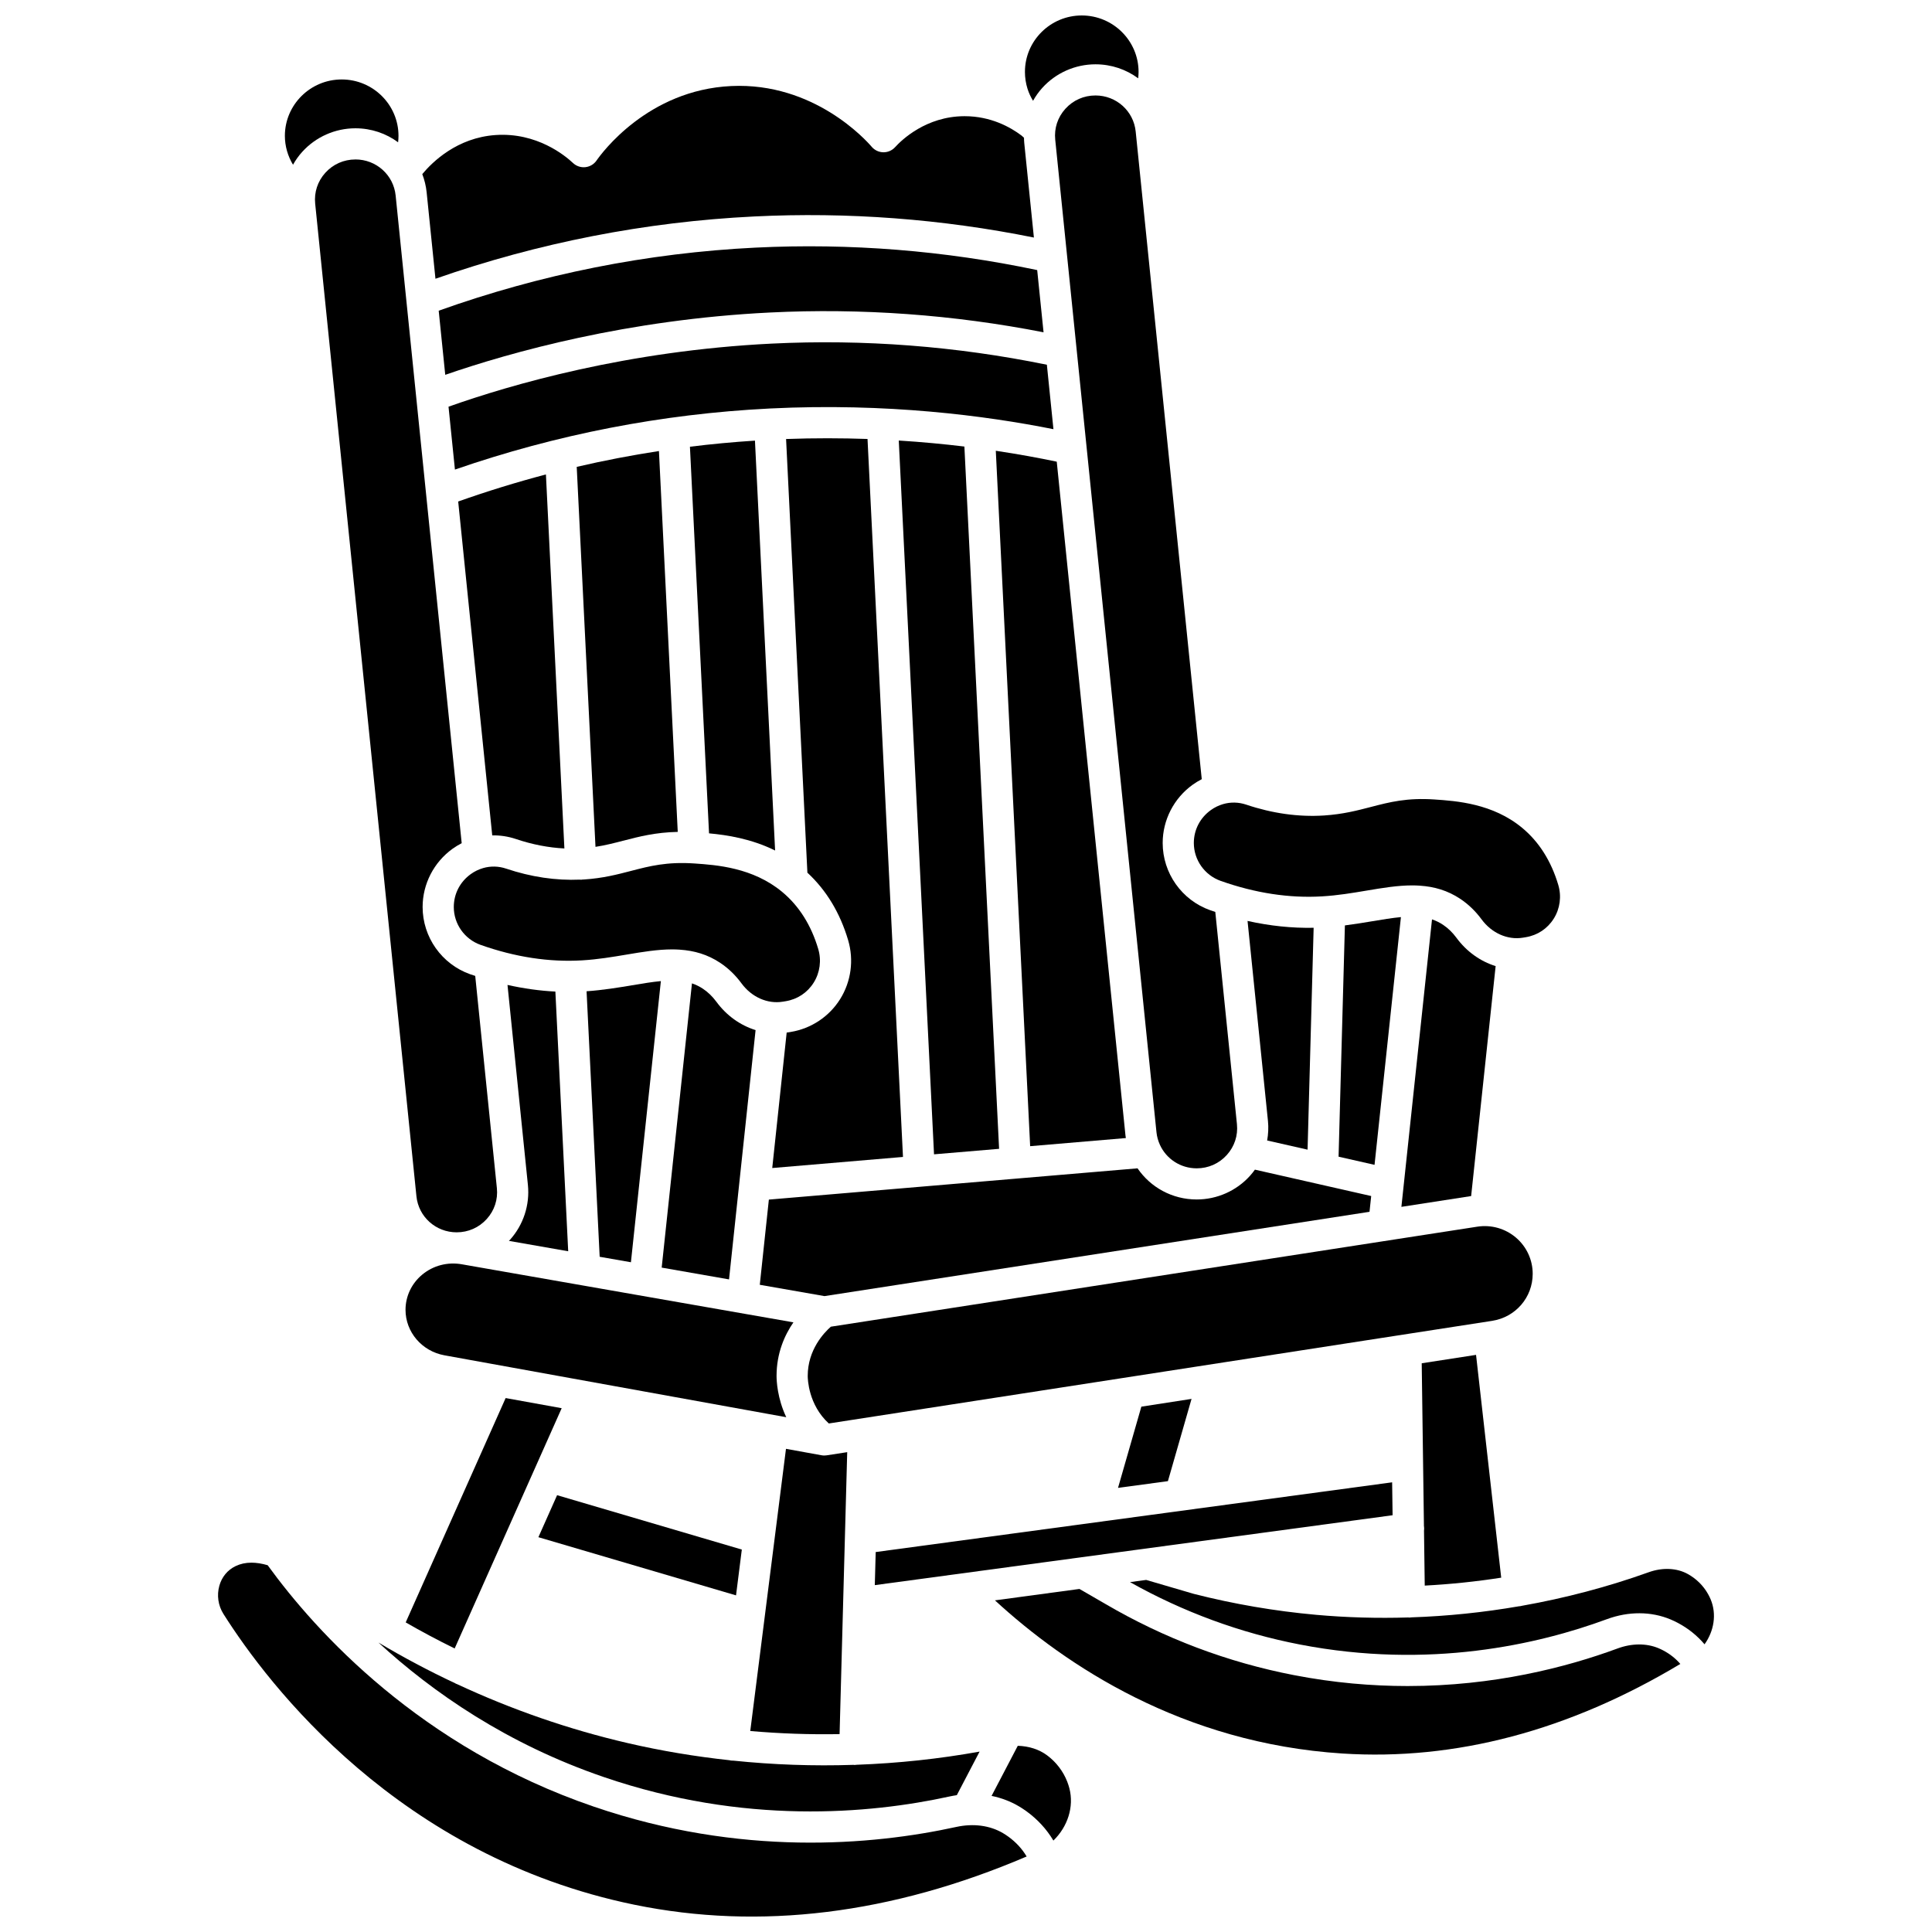
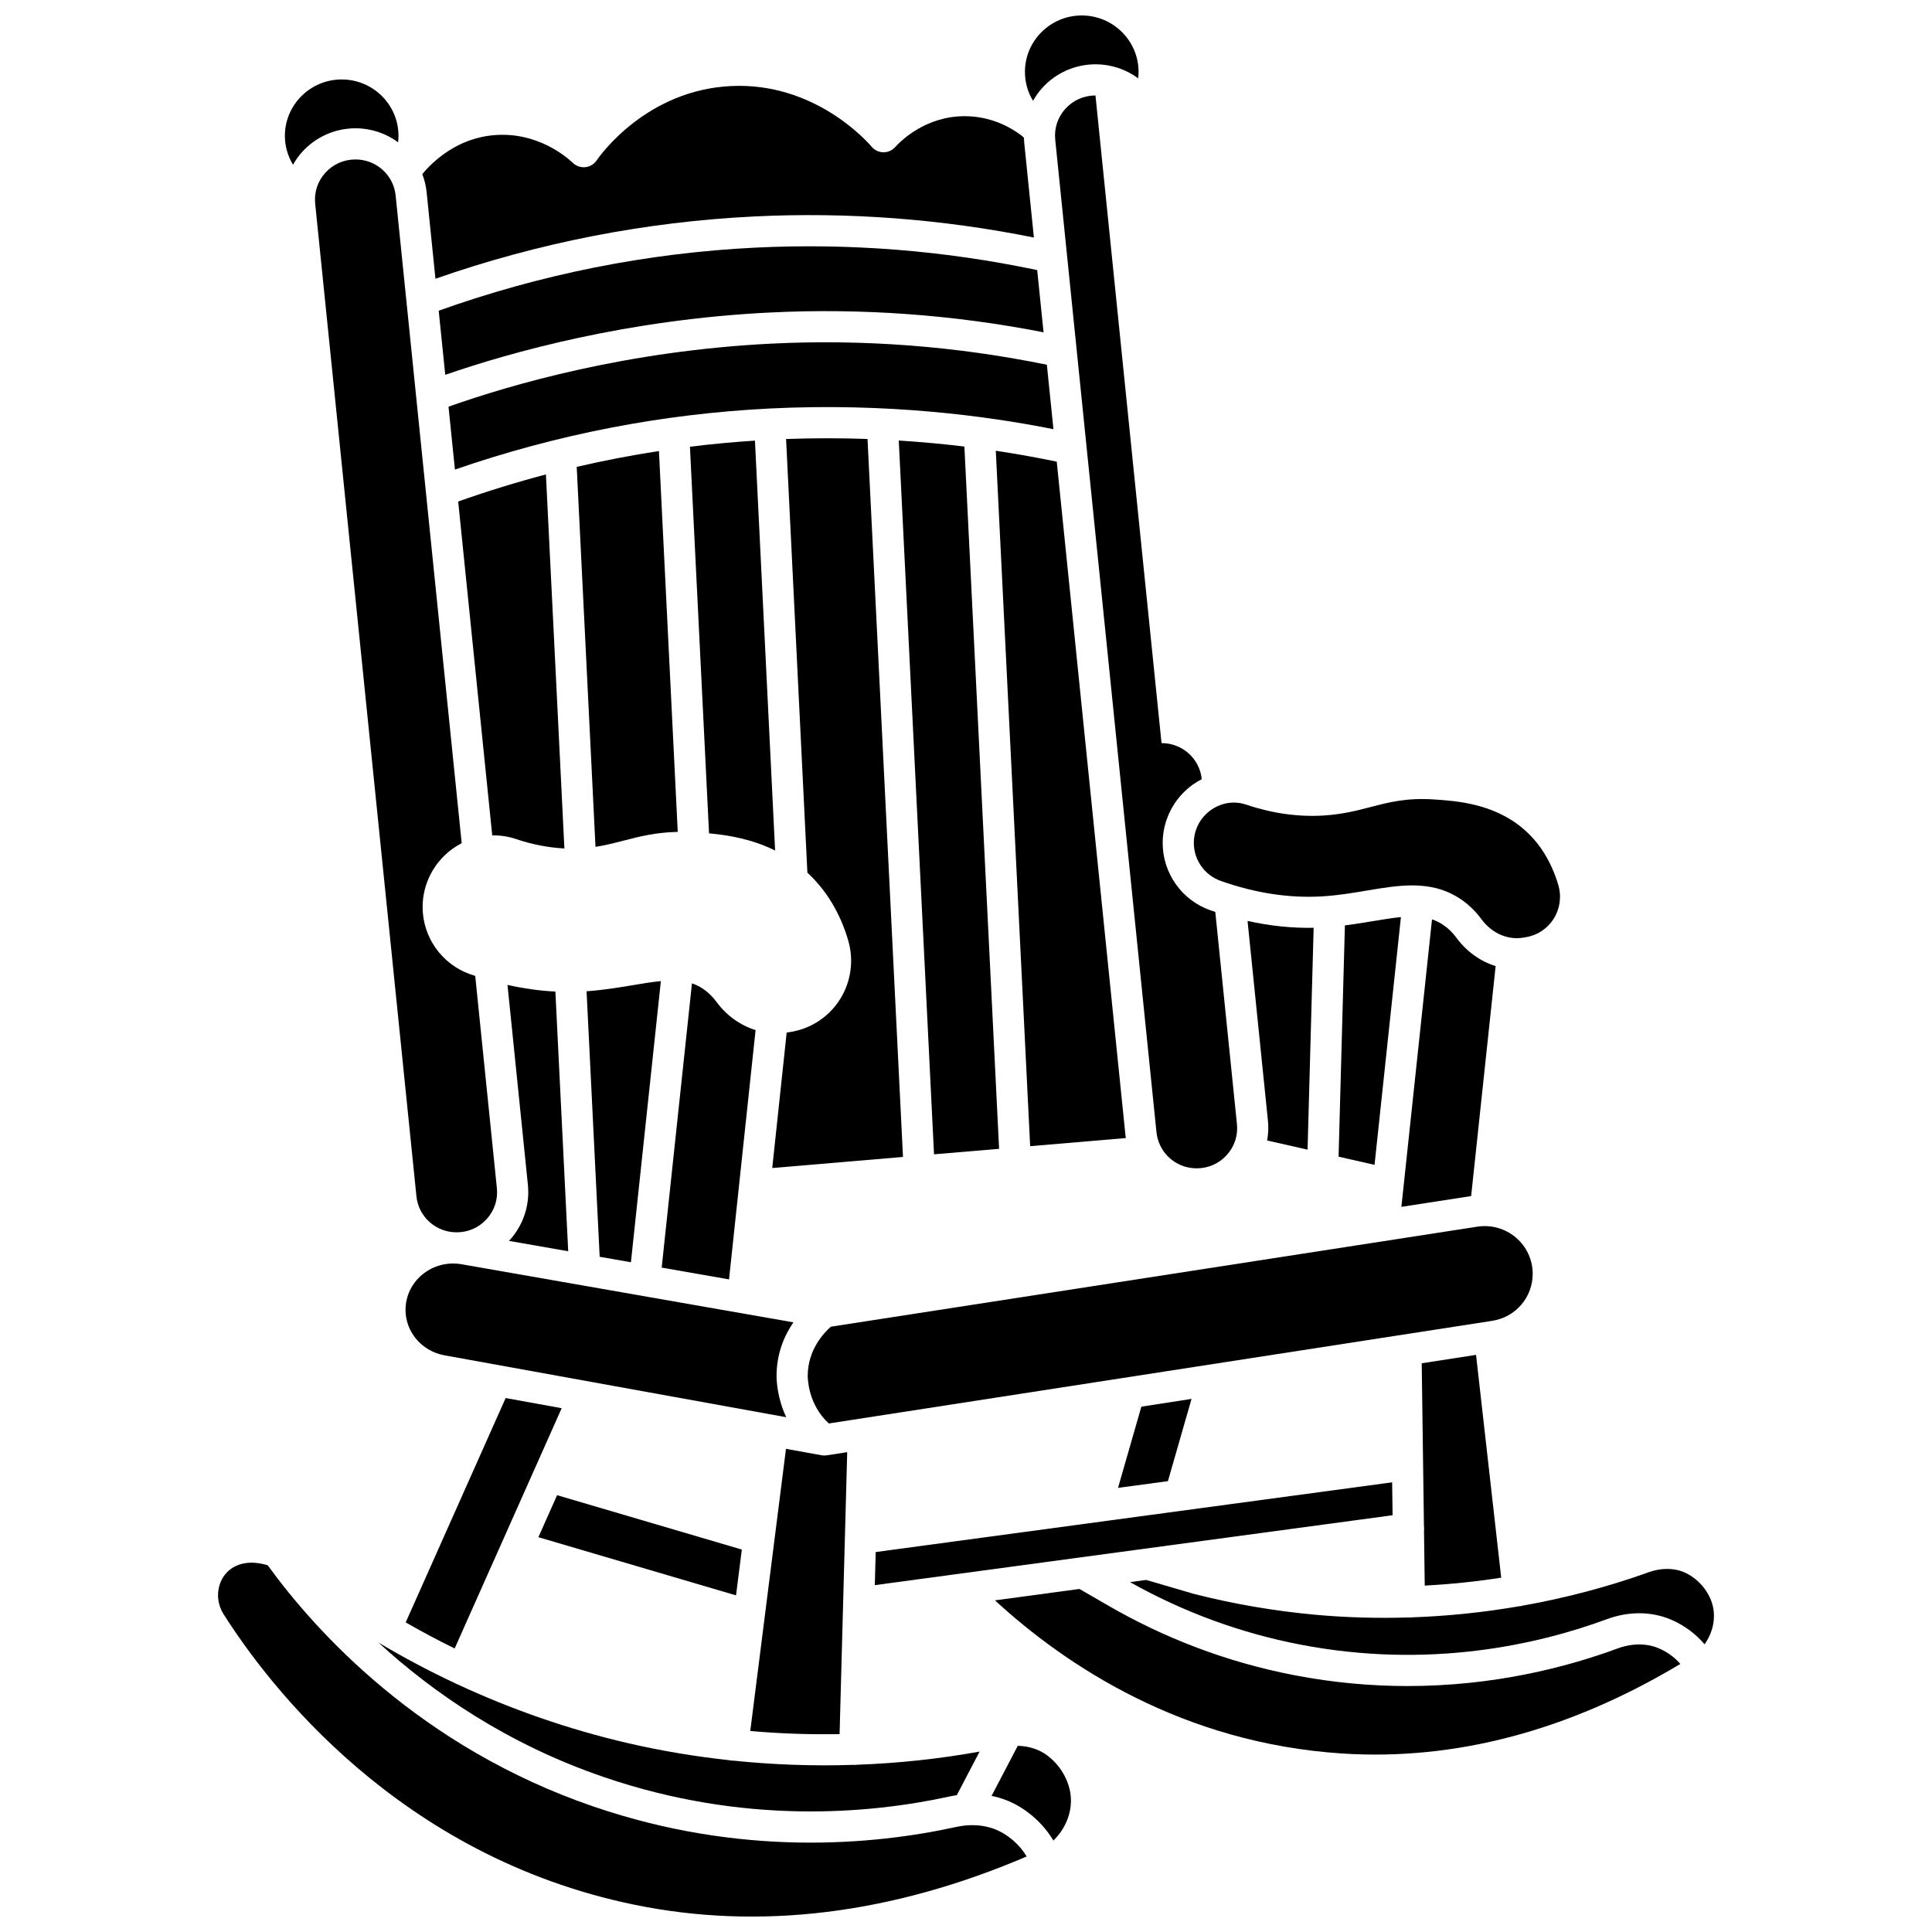
<svg xmlns="http://www.w3.org/2000/svg" width="800px" height="800px" version="1.1" viewBox="144 144 512 512">
  <defs>
    <clipPath id="b">
      <path d="m415 148.09h31v22.906h-31z" />
    </clipPath>
    <clipPath id="a">
      <path d="m201 558h216v93.902h-216z" />
    </clipPath>
  </defs>
  <path d="m280.76 366.36c4.324 1.453 8.613 2.281 12.809 2.488l-4.894-99.113c-7.832 2.059-15.586 4.457-23.25 7.168l9.023 88.48c2.106-0.039 4.234 0.277 6.312 0.977z" />
  <path d="m366.5 603.56 2.019-74.723-5.434 0.84c-0.184 0.027-0.367 0.039-0.551 0.043-0.023 0-0.047 0.008-0.074 0.008h-0.012c-0.234 0-0.465-0.023-0.691-0.062-0.012-0.004-0.023 0-0.039-0.004l-9.426-1.707-9.465 74.781c7.863 0.688 15.77 0.965 23.672 0.824z" />
  <path d="m309.17 366.8c4.199-1.094 8.52-2.215 14.441-2.34l-4.984-100.93c-7.312 1.121-14.578 2.519-21.789 4.195l4.973 100.7c2.613-0.402 4.941-1.004 7.359-1.633z" />
  <path d="m298.15 484.61-31.703-5.551c-3.816-0.691-7.664 0.316-10.586 2.758-2.793 2.332-4.394 5.719-4.394 9.297 0 5.902 4.34 10.977 10.32 12.059l90.578 16.402c-2.375-5.035-2.57-9.641-2.57-10.938 0-6.043 2.129-10.801 4.469-14.203z" />
  <path d="m302.92 477.06 8.281 1.449 7.938-74.508c-2.328 0.219-4.871 0.641-7.688 1.117-3.598 0.605-7.664 1.273-12.004 1.578z" />
  <path d="m408.77 448.45-9.195-186.11c-5.43-0.656-11.242-1.207-17.391-1.594l9.344 189.16z" />
  <path d="m333.85 409.48c-1.023-1.391-2.215-2.543-3.535-3.43-0.941-0.629-1.918-1.102-2.938-1.445l-8.023 75.324 17.848 3.125 2.711-25.461v-0.008l4.324-40.598c-4.027-1.25-7.688-3.832-10.387-7.508z" />
  <path d="m349.41 369.39-5.34-108.62c-5.766 0.371-11.512 0.906-17.23 1.617l5.062 102.46c4.785 0.434 11.18 1.422 17.508 4.547z" />
  <path d="m352.32 260.34 5.648 114.93c5 4.625 8.641 10.617 10.793 17.867 1.566 5.281 0.797 10.98-2.113 15.637-2.898 4.633-7.664 7.805-13.07 8.699l-0.738 0.121c-0.121 0.02-0.242 0.027-0.363 0.043l-3.824 35.902 34.648-2.938-9.398-190.27c-6.859-0.238-14.07-0.262-21.582 0.012z" />
-   <path d="m271.36 394.4c9.145 3.242 18.191 4.625 26.902 4.106 4.168-0.246 8.059-0.902 11.82-1.535 4.137-0.695 8.168-1.371 12.066-1.371 0.664 0 1.324 0.027 1.977 0.07 0.02 0.004 0.035-0.004 0.055 0 0.012 0 0.023 0.004 0.031 0.008 3.695 0.25 7.269 1.223 10.699 3.519 2.121 1.418 4 3.234 5.59 5.398 2.699 3.672 6.914 5.531 10.98 4.856l0.738-0.121h0.004c3.121-0.516 5.754-2.269 7.422-4.934 1.656-2.644 2.09-5.891 1.195-8.906-1.875-6.324-5.09-11.414-9.555-15.125-7.785-6.473-17.445-7.137-23.219-7.535-7.34-0.504-11.938 0.695-16.812 1.965-3.688 0.961-7.496 1.953-12.484 2.277-0.133 0.008-0.27 0.008-0.402 0.016-0.086 0.008-0.168 0.035-0.254 0.039-0.07 0.004-0.137 0.004-0.207 0.004-0.066 0-0.129-0.016-0.191-0.02-6.414 0.273-12.988-0.695-19.59-2.918-2.008-0.676-4.106-0.711-6.078-0.148-0.016 0.004-0.027 0.012-0.043 0.016-1.137 0.332-2.231 0.855-3.238 1.582-2.859 2.055-4.504 5.234-4.504 8.727 0 4.492 2.852 8.523 7.098 10.031z" />
  <path d="m550.18 481.56c0-3.676-1.609-7.16-4.41-9.559-2.832-2.426-6.57-3.492-10.273-2.918l-171.31 26.504c-1.824 1.602-6.133 6.121-6.133 13.051 0 0.812 0.168 7.644 5.59 12.598l175.77-27.195c6.238-0.965 10.766-6.215 10.766-12.48z" />
  <path d="m490.52 448.67 1.609-58.797c-5.754 0.113-11.609-0.5-17.516-1.816l5.41 53.02c0.176 1.738 0.086 3.473-0.215 5.164z" />
  <path d="m521.57 564.2c6.781-0.359 13.551-1.055 20.266-2.102l-6.668-59.043-14.398 2.227 0.59 43.195c0.008 0.039 0.023 0.074 0.027 0.113 0.051 0.367 0.031 0.723-0.012 1.07z" />
  <path d="m467.48 377.44c9.145 3.242 18.199 4.629 26.902 4.106 4.168-0.246 8.059-0.902 11.824-1.535 4.137-0.695 8.164-1.371 12.066-1.371 0.664 0 1.32 0.027 1.977 0.07 0.02 0.004 0.035-0.004 0.055 0 0.012 0 0.023 0.004 0.031 0.008 3.695 0.25 7.269 1.223 10.699 3.519 2.121 1.422 4.004 3.238 5.594 5.398 2.699 3.668 6.914 5.531 10.98 4.856l0.738-0.121c3.121-0.516 5.754-2.269 7.422-4.934 1.656-2.644 2.09-5.891 1.195-8.906-1.875-6.324-5.09-11.414-9.555-15.125-7.781-6.473-17.445-7.141-23.223-7.535-7.336-0.5-11.938 0.695-16.812 1.965-3.688 0.961-7.496 1.953-12.484 2.277-6.738 0.434-13.684-0.535-20.645-2.879-2.012-0.676-4.109-0.711-6.082-0.145-0.012 0.004-0.023 0.008-0.039 0.012-1.137 0.332-2.231 0.855-3.242 1.582-2.859 2.055-4.504 5.234-4.504 8.727 0.008 4.492 2.859 8.523 7.102 10.031z" />
  <path d="m278 514.5-26.484 59.453c4.086 2.356 8.418 4.672 12.973 6.91l28.363-63.676z" />
-   <path d="m445.46 453.62-97.703 8.285-2.406 22.578 17.145 3 144.44-22.344 0.445-4.176-13.805-3.133c-0.004 0-0.008-0.004-0.012-0.004l-16.996-3.856c-0.41 0.57-0.844 1.121-1.32 1.645-3.594 3.981-8.734 6.258-14.109 6.258-6.5 0.004-12.258-3.238-15.68-8.254z" />
  <path d="m515.26 387.04c-2.328 0.219-4.867 0.641-7.688 1.113-2.219 0.375-4.633 0.766-7.16 1.09l-1.676 61.293 9.531 2.16z" />
  <path d="m340.59 554.65-48.953-14.41-4.957 11.133 52.375 15.418z" />
  <g clip-path="url(#b)">
    <path d="m417.77 170.71c0.68-1.215 1.488-2.359 2.438-3.41 3.594-3.981 8.734-6.258 14.109-6.258 4.231 0 8.148 1.371 11.312 3.707 0.062-0.562 0.105-1.129 0.105-1.699-0.004-8.246-6.758-14.953-15.059-14.953s-15.055 6.707-15.055 14.953c0 1.52 0.227 3.012 0.672 4.441 0.375 1.199 0.891 2.266 1.477 3.219z" />
  </g>
  <path d="m224.08 184.26c3.594-3.981 8.734-6.262 14.109-6.262 4.231 0 8.148 1.371 11.312 3.711 0.066-0.562 0.105-1.129 0.105-1.699 0-8.246-6.754-14.953-15.055-14.953s-15.055 6.707-15.055 14.953c0 2.727 0.781 5.359 2.156 7.648 0.676-1.211 1.48-2.352 2.426-3.398z" />
  <path d="m259.4 217.87c27.254-9.535 55.633-15.086 84.438-16.504 24.832-1.223 49.746 0.66 74.156 5.586l-2.562-25.117c-0.047-0.445-0.051-0.891-0.066-1.336-0.219-0.191-0.434-0.371-0.656-0.582-2.977-2.242-8.152-5.125-15.062-5.125h-0.117c-10.121 0.047-16.586 6.297-18.324 8.211-0.785 0.859-1.895 1.352-3.055 1.352h-0.066c-1.184-0.02-2.305-0.547-3.074-1.449-1.5-1.758-15.32-17.129-37.215-16.105-22.129 1.031-34.391 17.832-35.715 19.746-0.684 0.988-1.766 1.629-2.965 1.754s-2.387-0.277-3.262-1.098c-2.051-1.93-9.566-8.18-20.559-7.414-10.152 0.707-16.684 7.098-19.387 10.352 0.582 1.523 0.984 3.141 1.156 4.836z" />
  <path d="m529.97 392.52c-1.02-1.387-2.211-2.543-3.535-3.43-0.941-0.629-1.918-1.102-2.938-1.445l-8.113 76.184 18.484-2.859 6.492-60.945c-4.027-1.246-7.688-3.832-10.391-7.504z" />
-   <path d="m434.31 169.3c-3.086 0-5.918 1.258-7.981 3.535-2.035 2.254-2.988 5.156-2.684 8.172l26.832 263.05c0.121 1.172 0.434 2.273 0.895 3.293 0.012 0.02 0.02 0.043 0.027 0.062 1.695 3.695 5.426 6.207 9.738 6.207 3.086 0 5.922-1.258 7.981-3.535 2.035-2.254 2.988-5.156 2.684-8.172l-5.738-56.25c-0.449-0.152-0.898-0.285-1.348-0.445-7.535-2.672-12.594-9.832-12.594-17.82 0-6.09 2.969-11.859 7.941-15.434 0.777-0.559 1.586-1.043 2.414-1.473l-17.508-171.63c-0.555-5.453-5.137-9.562-10.66-9.562z" />
+   <path d="m434.31 169.3c-3.086 0-5.918 1.258-7.981 3.535-2.035 2.254-2.988 5.156-2.684 8.172l26.832 263.05c0.121 1.172 0.434 2.273 0.895 3.293 0.012 0.02 0.02 0.043 0.027 0.062 1.695 3.695 5.426 6.207 9.738 6.207 3.086 0 5.922-1.258 7.981-3.535 2.035-2.254 2.988-5.156 2.684-8.172l-5.738-56.25c-0.449-0.152-0.898-0.285-1.348-0.445-7.535-2.672-12.594-9.832-12.594-17.82 0-6.09 2.969-11.859 7.941-15.434 0.777-0.559 1.586-1.043 2.414-1.473c-0.555-5.453-5.137-9.562-10.66-9.562z" />
  <path d="m426.82 616.14c-1.082-2.762-2.926-5.172-5.332-6.961-2.133-1.59-4.848-2.441-7.766-2.523l-6.945 13.277c2.586 0.527 5.035 1.449 7.266 2.773 0.684 0.406 1.355 0.848 1.996 1.312 2.922 2.121 5.332 4.746 7.121 7.75 3.766-3.648 5.523-8.934 4.231-13.879-0.156-0.59-0.348-1.176-0.57-1.75z" />
  <path d="m597.35 567.87c-0.203-0.484-0.438-0.969-0.699-1.43-1.258-2.238-3.129-4.082-5.406-5.332-2.906-1.594-6.668-1.758-10.324-0.449-10.867 3.894-22.098 6.852-33.504 8.875-0.191 0.051-0.379 0.102-0.578 0.125-0.082 0.008-0.16 0.008-0.242 0.012-9.453 1.637-19.02 2.625-28.598 2.949-0.148 0.02-0.293 0.051-0.449 0.051h-0.059c-0.09 0-0.172-0.02-0.262-0.027-8.176 0.246-16.359 0.027-24.477-0.703-10.867-0.977-21.742-2.84-32.316-5.531-0.047-0.012-0.094-0.023-0.141-0.039l-12.547-3.672-4.285 0.578c14.117 7.93 29.242 13.484 45.012 16.535 34.246 6.625 63.141 0.008 81.352-6.707 5.746-2.121 11.75-2.098 16.906 0.07 0.668 0.281 1.328 0.594 1.961 0.934 2.727 1.449 5.098 3.367 7.027 5.648 2.516-3.5 3.254-7.992 1.629-11.887z" />
  <path d="m584.81 581.4c-0.414-0.219-0.844-0.426-1.277-0.605-3.219-1.352-7.074-1.328-10.852 0.062-13.574 5.008-32.793 9.961-55.652 9.961-9.465 0-19.551-0.848-30.125-2.894-17.613-3.406-34.453-9.77-50.059-18.914l-6.781-3.922-22.395 3.023c18.793 17.27 49.664 37.844 92.035 40.586 29.973 1.938 60.098-6.047 89.602-23.734-1.23-1.43-2.731-2.625-4.496-3.562z" />
  <g clip-path="url(#a)">
    <path d="m411.19 630.71c-0.438-0.316-0.895-0.621-1.363-0.895-3.469-2.062-7.875-2.648-12.41-1.656-22.336 4.883-57.125 7.914-95.992-5.359-46.02-15.719-73.691-46.367-86.492-64-1.551-0.453-2.984-0.676-4.309-0.676-1.52 0-2.898 0.297-4.152 0.895l-0.102 0.047c-2.082 1.016-3.586 2.844-4.238 5.156-0.719 2.535-0.324 5.269 1.09 7.504 11.957 18.895 46.5 64.223 108.9 77.047 33.211 6.82 68.164 2.523 103.95-12.785-1.211-2.039-2.844-3.805-4.875-5.277z" />
  </g>
  <path d="m512.93 536.83-136.86 18.477-0.238 8.77 137.22-18.523z" />
  <path d="m348.51 235.06c-38.215 1.879-69.082 10.84-85.648 16.719l1.699 16.664c26.871-9.309 54.832-14.742 83.203-16.172 0.012 0 0.02-0.004 0.027-0.004 0.008 0 0.016 0.004 0.023 0 0.098-0.004 0.191-0.012 0.285-0.016 30.852-1.52 57.086 1.895 75.074 5.488l-1.742-17.078c-23.992-4.914-48.508-6.805-72.922-5.602z" />
  <path d="m344.24 209.62c-28.672 1.41-56.902 7.039-83.98 16.719l1.734 16.992c17.438-6.031 48.285-14.66 86.105-16.516 24.258-1.195 48.594 0.578 72.453 5.246l-1.684-16.484c-24.535-5.176-49.621-7.184-74.629-5.957z" />
  <path d="m424.05 266.35c-4.75-0.996-10.156-1.996-16.152-2.891l9.105 184.29 25.363-2.152c-0.031-0.234-0.082-0.465-0.105-0.699z" />
  <path d="m238.19 186.26c-3.086 0-5.922 1.258-7.981 3.535-2.035 2.254-2.988 5.156-2.684 8.172l26.832 263.05c0.555 5.453 5.141 9.562 10.66 9.562 3.086 0 5.922-1.258 7.981-3.535 2.035-2.254 2.988-5.156 2.68-8.168l-5.738-56.25c-0.449-0.152-0.898-0.285-1.348-0.445-7.531-2.672-12.594-9.832-12.594-17.82 0-6.09 2.969-11.859 7.941-15.434 0.777-0.559 1.586-1.043 2.414-1.473l-17.504-171.64c-0.555-5.449-5.141-9.562-10.66-9.562z" />
  <path d="m395.66 620.08c0.637-0.141 1.273-0.246 1.906-0.344l6.035-11.543c-10.734 1.938-21.629 3.09-32.555 3.488-0.172 0.023-0.344 0.051-0.523 0.051h-0.113c-0.07-0.004-0.133-0.02-0.199-0.027-10.656 0.352-21.336-0.023-31.922-1.125-0.031 0-0.059 0.008-0.09 0.008-0.172 0-0.348-0.012-0.523-0.031-0.109-0.012-0.207-0.051-0.312-0.074-9.098-0.984-18.125-2.484-27-4.543-15.598-3.613-30.805-8.895-45.32-15.664-0.062-0.023-0.129-0.035-0.191-0.062-0.086-0.039-0.156-0.094-0.238-0.137-6.949-3.258-13.738-6.859-20.328-10.789 14.371 13.207 34.086 26.891 59.816 35.68 37.062 12.668 70.246 9.773 91.559 5.113z" />
  <path d="m446.47 516.78-6.184 21.523 13.223-1.785 6.262-21.797z" />
  <path d="m279.13 472.58c-0.086 0.094-0.184 0.176-0.266 0.266l15.715 2.75-3.398-68.82c-4.188-0.207-8.426-0.809-12.688-1.758l5.41 53.02c0.535 5.289-1.203 10.59-4.773 14.543z" />
</svg>